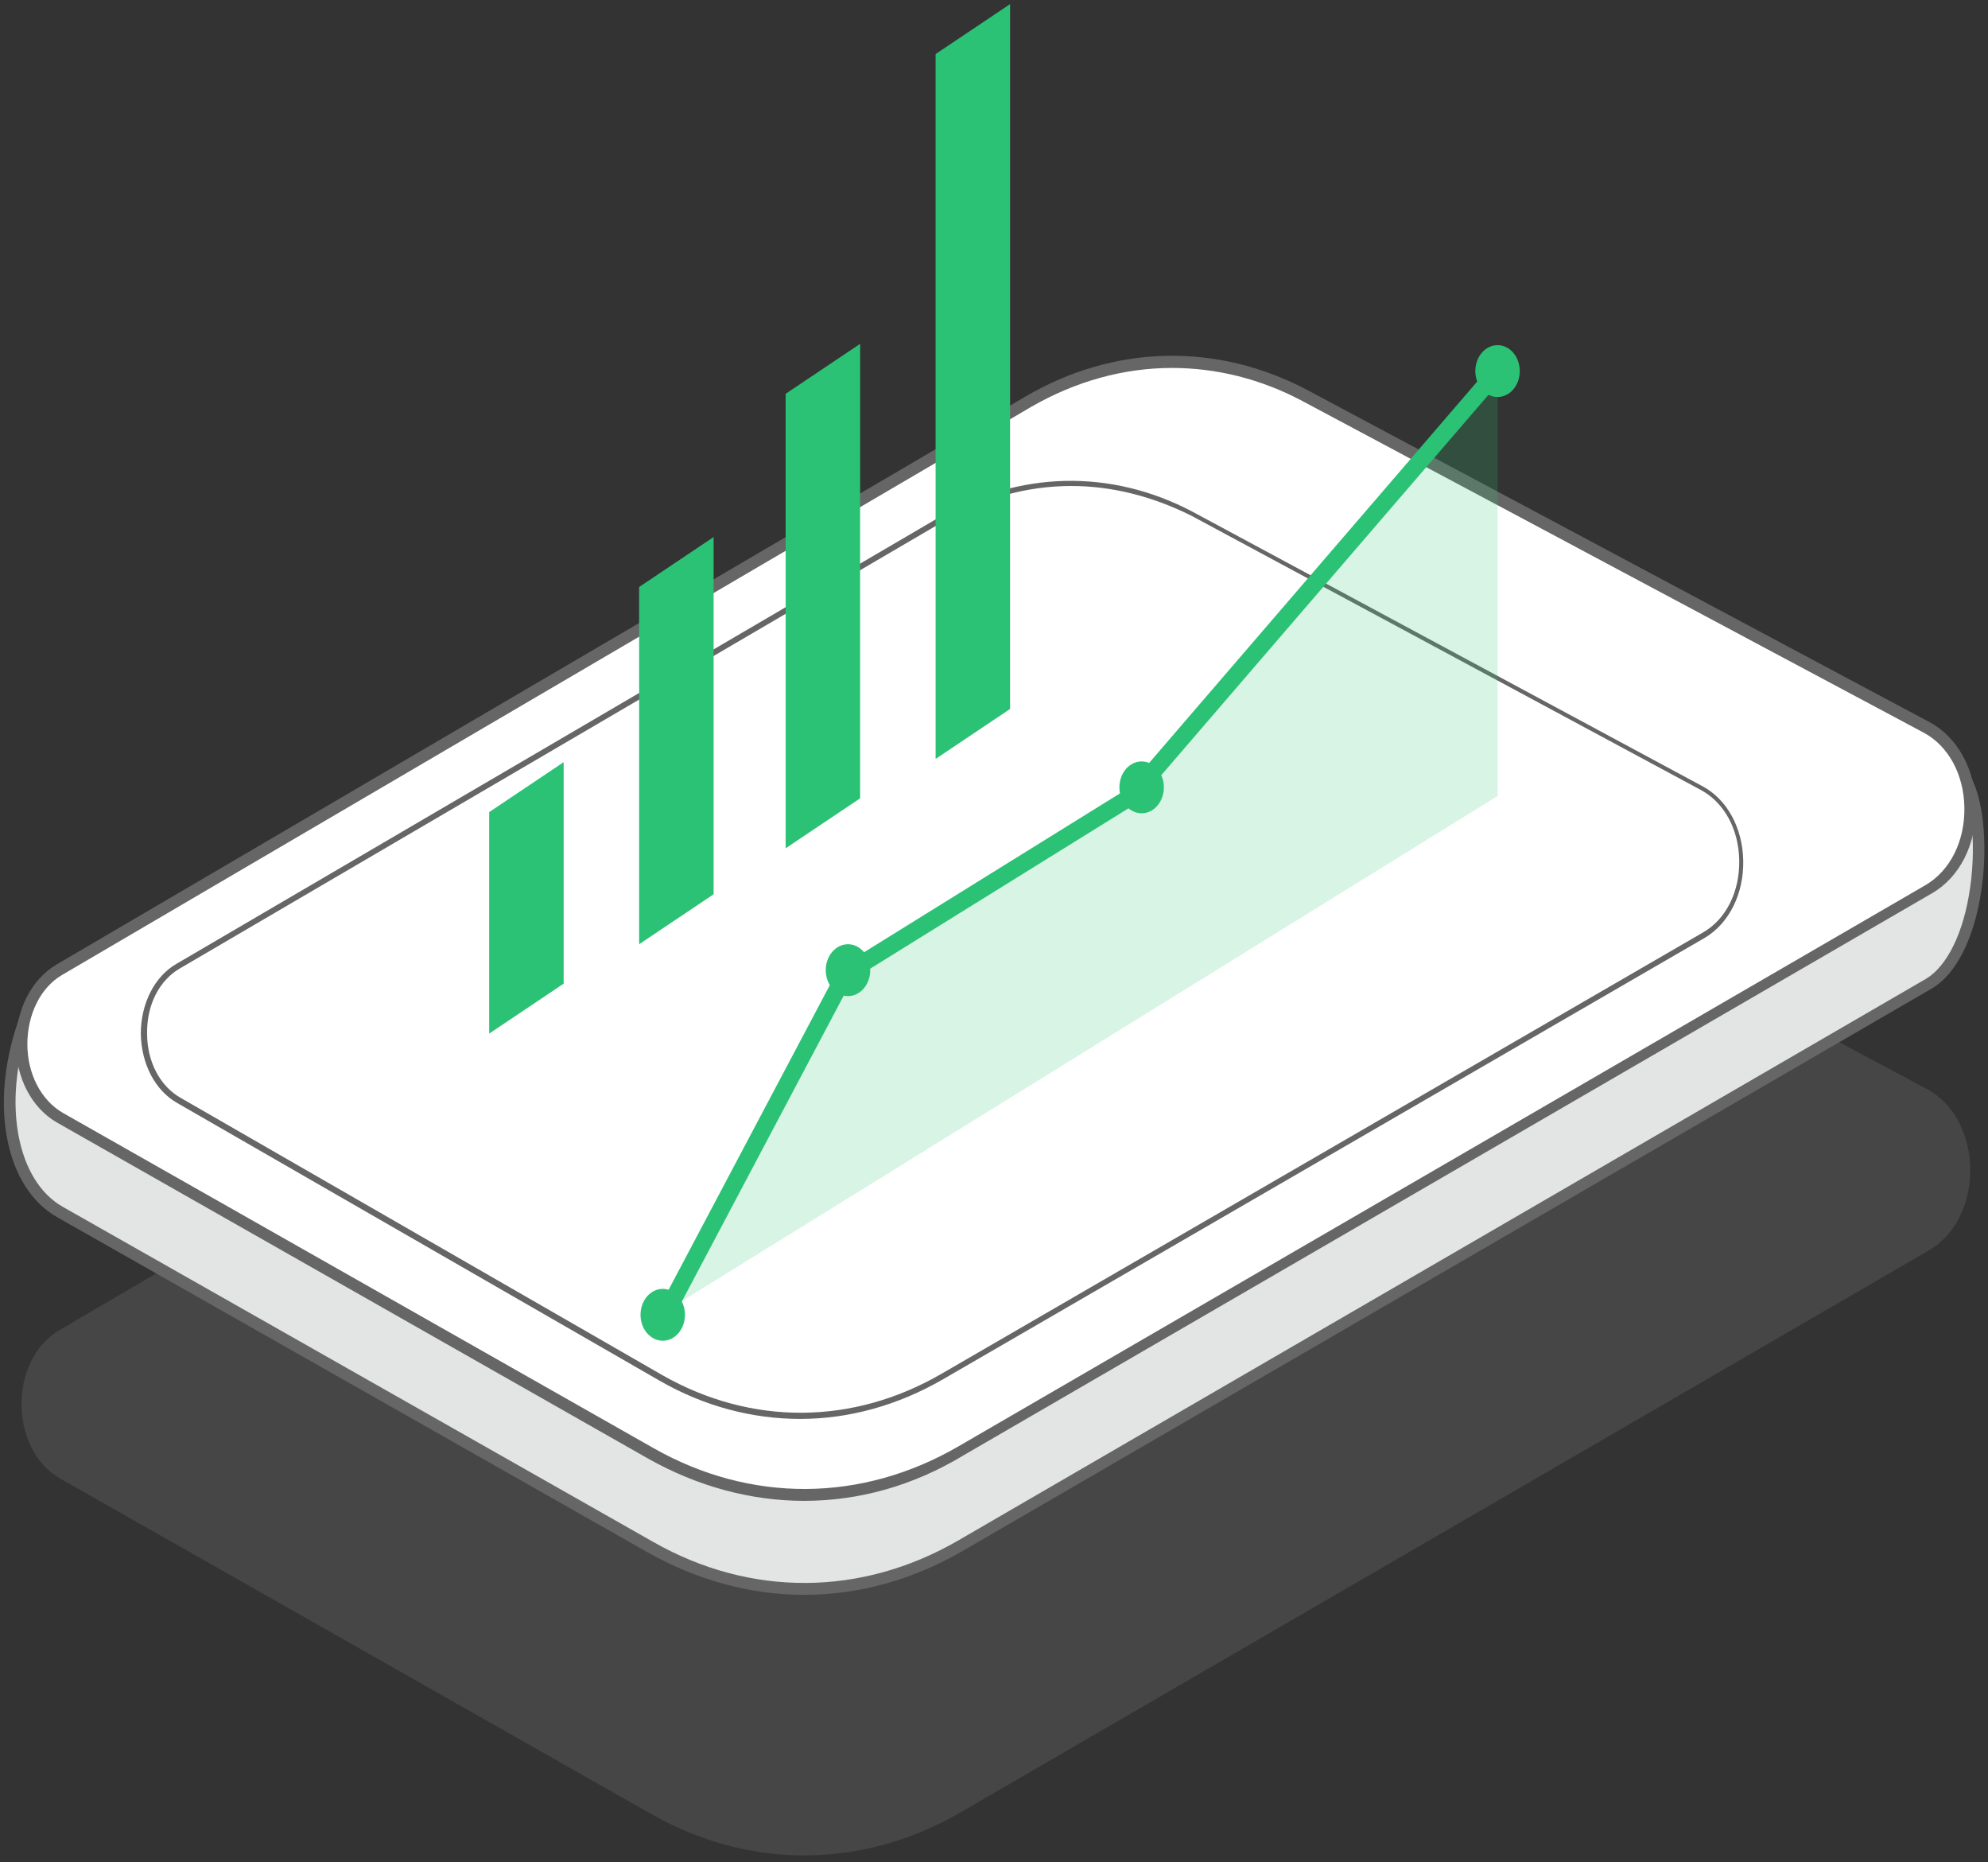
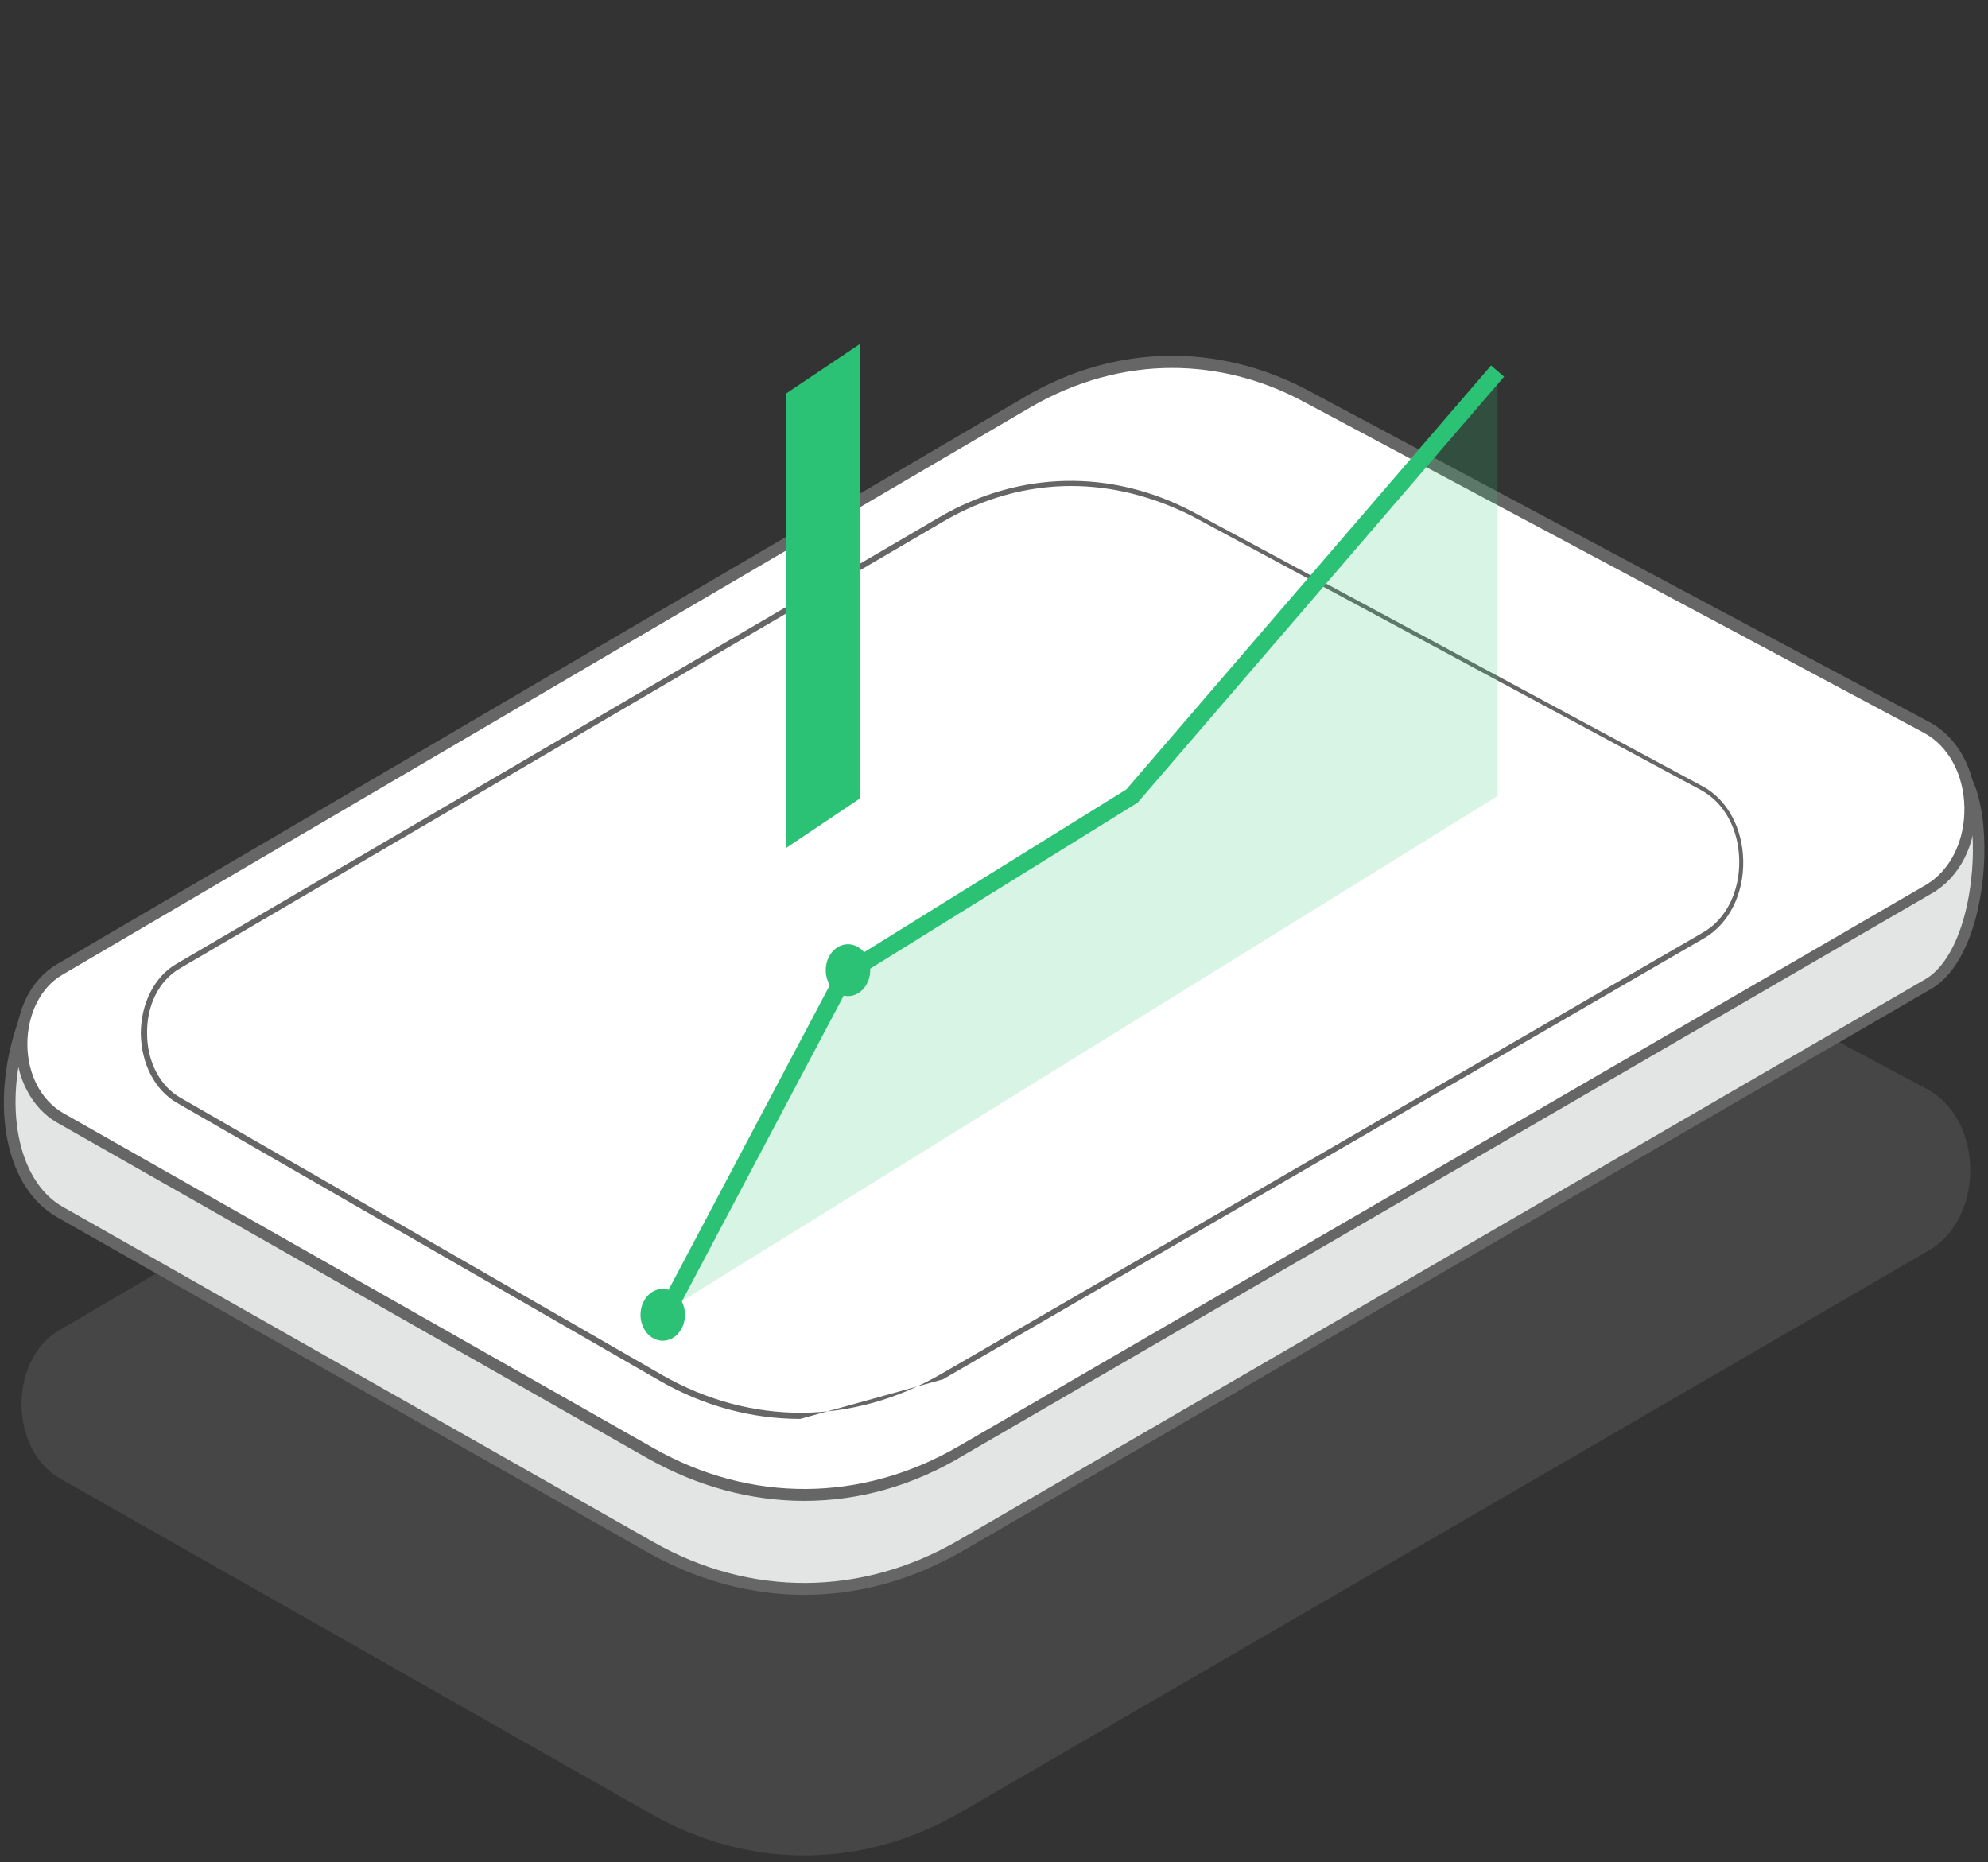
<svg xmlns="http://www.w3.org/2000/svg" width="347" height="325" viewBox="0 0 347 325" fill="none">
  <rect x="0" y="0" width="347" height="325" fill="#333333" stroke="none" />
  <g clip-path="url(#clip0_185_10693)">
    <g opacity="0.36">
      <path d="M10.478 258.009L113.578 316.509C130.778 326.309 150.578 326.209 167.778 316.209L336.678 218.209C346.478 212.509 346.278 195.309 336.278 190.009L227.778 132.109C212.278 123.809 194.678 124.209 179.478 133.109L10.378 232.109C1.478 237.309 1.578 252.909 10.478 258.009Z" fill="#666666" />
    </g>
    <path d="M10.479 211.509L113.579 270.009C130.779 279.809 150.579 279.709 167.779 269.709L336.679 171.709C346.479 166.009 347.679 140.409 341.979 134.409L227.779 85.509C212.279 77.209 194.679 77.609 179.479 86.509L4.079 178.509C-0.621 192.109 1.579 206.409 10.479 211.509Z" fill="#E3E5E5" />
    <path d="M140.378 278.309C131.078 278.309 121.778 275.809 113.078 270.909L9.978 212.409C0.978 207.309 -1.922 192.909 3.178 178.209L3.278 177.809L3.678 177.609L179.078 85.809C194.578 76.709 212.578 76.309 228.378 84.809L342.578 133.609L342.678 133.709C346.378 137.609 346.978 147.609 345.878 155.109C344.678 163.609 341.478 170.009 337.178 172.509L168.278 270.509C159.378 275.709 149.878 278.309 140.378 278.309ZM10.978 210.609L114.078 269.109C130.978 278.709 150.378 278.609 167.278 268.809L336.178 170.809C339.878 168.609 342.778 162.709 343.878 154.909C345.078 146.609 343.978 138.309 341.378 135.309L227.378 86.509C212.178 78.409 194.878 78.709 179.978 87.509L4.978 179.209C0.378 192.609 2.978 206.109 10.978 210.609Z" fill="#666666" />
    <path d="M10.478 195.109L113.578 253.609C130.778 263.409 150.578 263.309 167.778 253.309L336.678 155.309C346.478 149.609 346.278 132.409 336.278 127.109L227.778 69.109C212.278 60.809 194.678 61.209 179.478 70.109L10.378 169.209C1.478 174.409 1.578 190.009 10.478 195.109Z" fill="white" />
    <path d="M140.378 261.909C131.078 261.909 121.778 259.409 113.078 254.509L9.978 195.909C5.578 193.409 2.778 188.109 2.778 182.209C2.778 176.209 5.478 170.909 9.878 168.309L178.978 69.209C194.478 60.109 212.478 59.709 228.278 68.109L336.778 126.009C341.678 128.609 344.778 134.309 344.878 140.709C344.978 147.309 342.078 153.109 337.178 155.909L168.278 253.909C159.378 259.309 149.878 261.909 140.378 261.909ZM204.578 64.209C196.178 64.209 187.778 66.509 179.978 71.009L10.878 170.109C7.078 172.309 4.778 177.009 4.778 182.209C4.778 187.409 7.178 192.009 10.978 194.209L114.078 252.709C130.978 262.309 150.378 262.209 167.278 252.409L336.178 154.409C340.378 151.909 342.978 146.809 342.878 140.909C342.778 135.109 340.078 130.209 335.878 127.909L227.378 70.009C220.078 66.109 212.278 64.209 204.578 64.209Z" fill="#666666" />
-     <path d="M139.678 247.609C131.278 247.609 122.878 245.409 115.078 240.909L30.978 192.509C27.078 190.309 24.678 185.709 24.578 180.409C24.578 175.109 26.978 170.409 30.778 168.209L163.878 90.309C177.878 82.109 193.978 81.809 208.178 89.309L297.178 137.209C301.478 139.509 304.178 144.509 304.278 150.209C304.378 156.009 301.778 161.209 297.478 163.709L164.578 240.709C156.778 245.209 148.278 247.609 139.678 247.609ZM186.978 84.809C179.278 84.809 171.578 86.909 164.478 91.109L31.378 169.009C27.778 171.109 25.578 175.409 25.678 180.409C25.678 185.309 27.978 189.609 31.578 191.609L115.678 240.009C131.178 248.809 148.878 248.709 164.378 239.709L297.278 162.709C301.278 160.409 303.678 155.609 303.578 150.109C303.478 144.709 300.978 140.109 296.978 137.909L207.978 90.009C201.178 86.609 194.078 84.809 186.978 84.809Z" fill="#666666" />
+     <path d="M139.678 247.609C131.278 247.609 122.878 245.409 115.078 240.909L30.978 192.509C27.078 190.309 24.678 185.709 24.578 180.409C24.578 175.109 26.978 170.409 30.778 168.209L163.878 90.309C177.878 82.109 193.978 81.809 208.178 89.309L297.178 137.209C301.478 139.509 304.178 144.509 304.278 150.209C304.378 156.009 301.778 161.209 297.478 163.709L164.578 240.709ZM186.978 84.809C179.278 84.809 171.578 86.909 164.478 91.109L31.378 169.009C27.778 171.109 25.578 175.409 25.678 180.409C25.678 185.309 27.978 189.609 31.578 191.609L115.678 240.009C131.178 248.809 148.878 248.709 164.378 239.709L297.278 162.709C301.278 160.409 303.678 155.609 303.578 150.109C303.478 144.709 300.978 140.109 296.978 137.909L207.978 90.009C201.178 86.609 194.078 84.809 186.978 84.809Z" fill="#666666" />
    <path fill-rule="evenodd" clip-rule="evenodd" d="M262.532 65.734L198.578 140.06L148.718 171.007L117.868 229.279L115.217 227.876L146.446 168.886L196.604 137.754L260.258 63.778L262.532 65.734Z" fill="#2BC275" />
    <path d="M147.582 169.947L116.542 228.578L261.394 138.907V64.756L197.59 138.907L147.582 169.947Z" fill="#2BC275" fill-opacity="0.19" />
    <path d="M151.893 169.301C151.893 171.801 150.156 173.827 148.013 173.827C145.87 173.827 144.133 171.801 144.133 169.301C144.133 166.801 145.87 164.774 148.013 164.774C150.156 164.774 151.893 166.801 151.893 169.301Z" fill="#2BC275" />
    <path d="M119.56 229.44C119.56 231.94 117.823 233.967 115.68 233.967C113.537 233.967 111.8 231.94 111.8 229.44C111.8 226.94 113.537 224.914 115.68 224.914C117.823 224.914 119.56 226.94 119.56 229.44Z" fill="#2BC275" />
-     <path d="M203.148 137.398C203.148 139.898 201.41 141.925 199.268 141.925C197.125 141.925 195.388 139.898 195.388 137.398C195.388 134.898 197.125 132.872 199.268 132.872C201.41 132.872 203.148 134.898 203.148 137.398Z" fill="#2BC275" />
-     <path d="M265.274 64.757C265.274 67.257 263.537 69.283 261.395 69.283C259.252 69.283 257.515 67.257 257.515 64.757C257.515 62.257 259.252 60.23 261.395 60.23C263.537 60.23 265.274 62.257 265.274 64.757Z" fill="#2BC275" />
-     <path d="M85.385 141.719L98.385 133.002V171.653L85.385 180.37V141.719Z" fill="#2BC275" />
-     <path d="M111.559 102.435L124.559 93.718V156.057L111.559 164.774V102.435Z" fill="#2BC275" />
    <path d="M137.133 68.719L150.133 60.002V139.316L137.133 148.033V68.719Z" fill="#2BC275" />
-     <path d="M163.307 9.435L176.307 0.718V123.721L163.307 132.438V9.435Z" fill="#2BC275" />
  </g>
  <defs>
    <clipPath id="clip0_185_10693">
      <rect width="346" height="324" fill="white" transform="translate(0.578 0.11)" />
    </clipPath>
  </defs>
</svg>